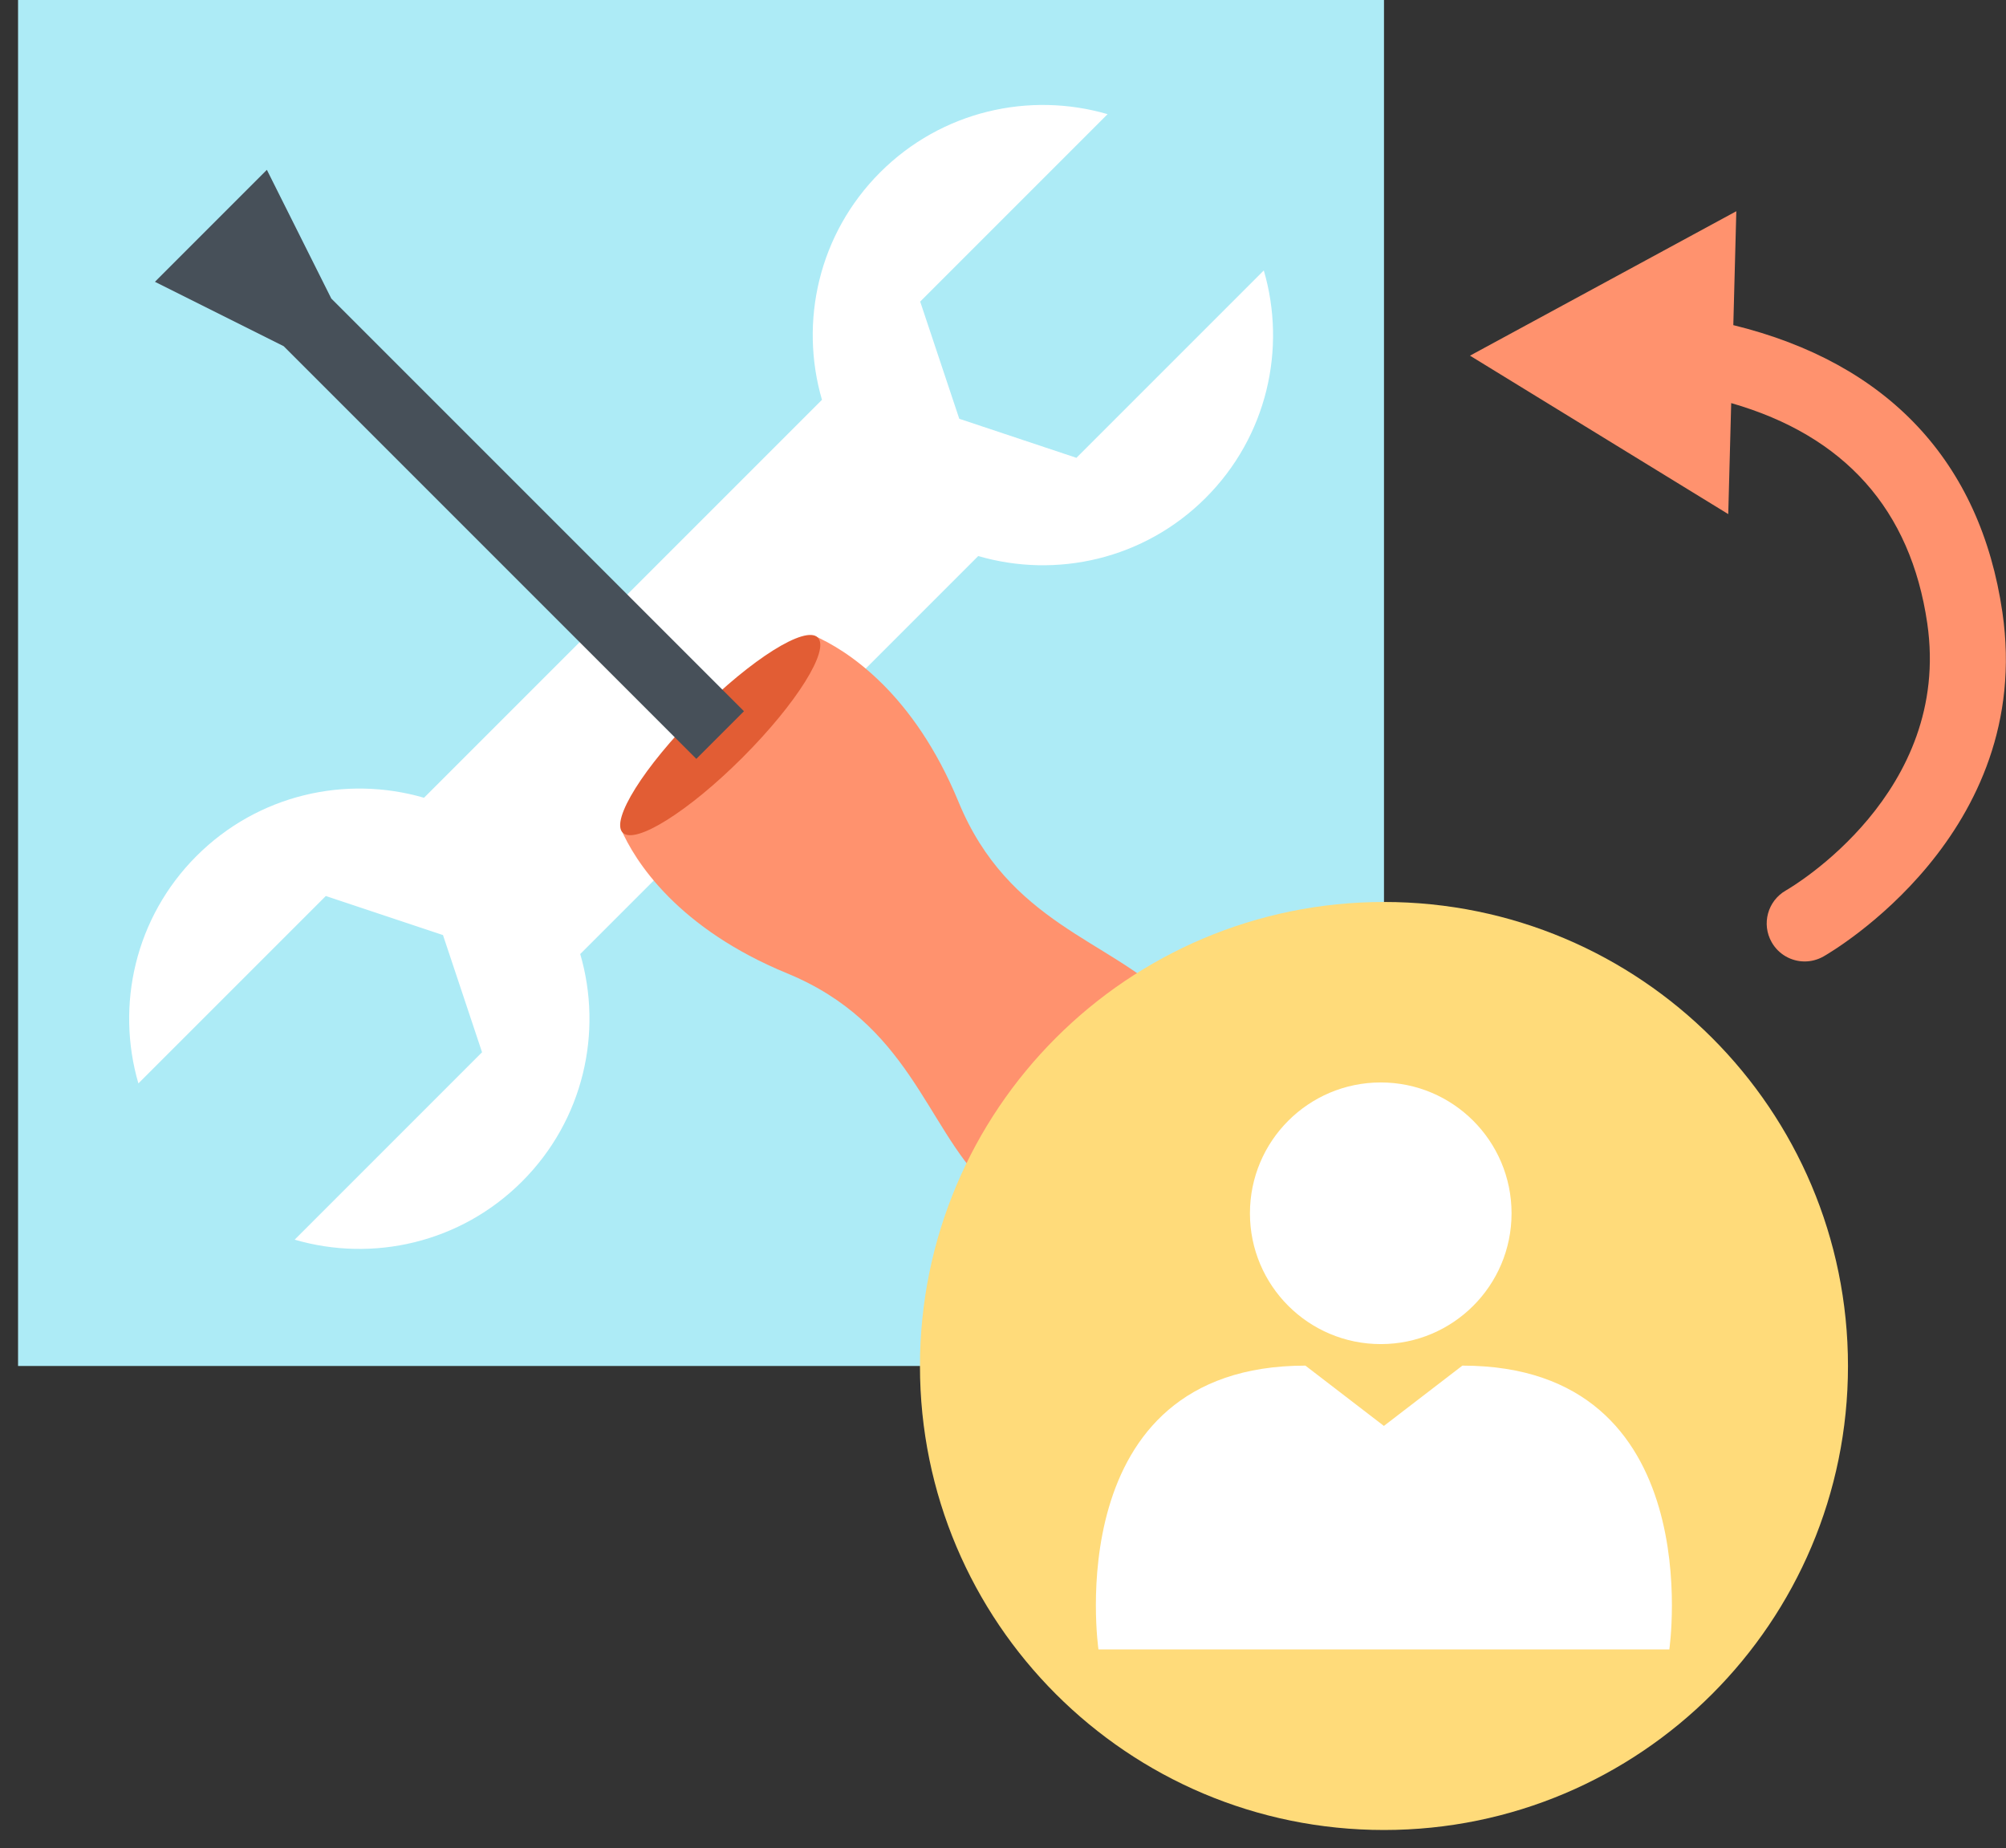
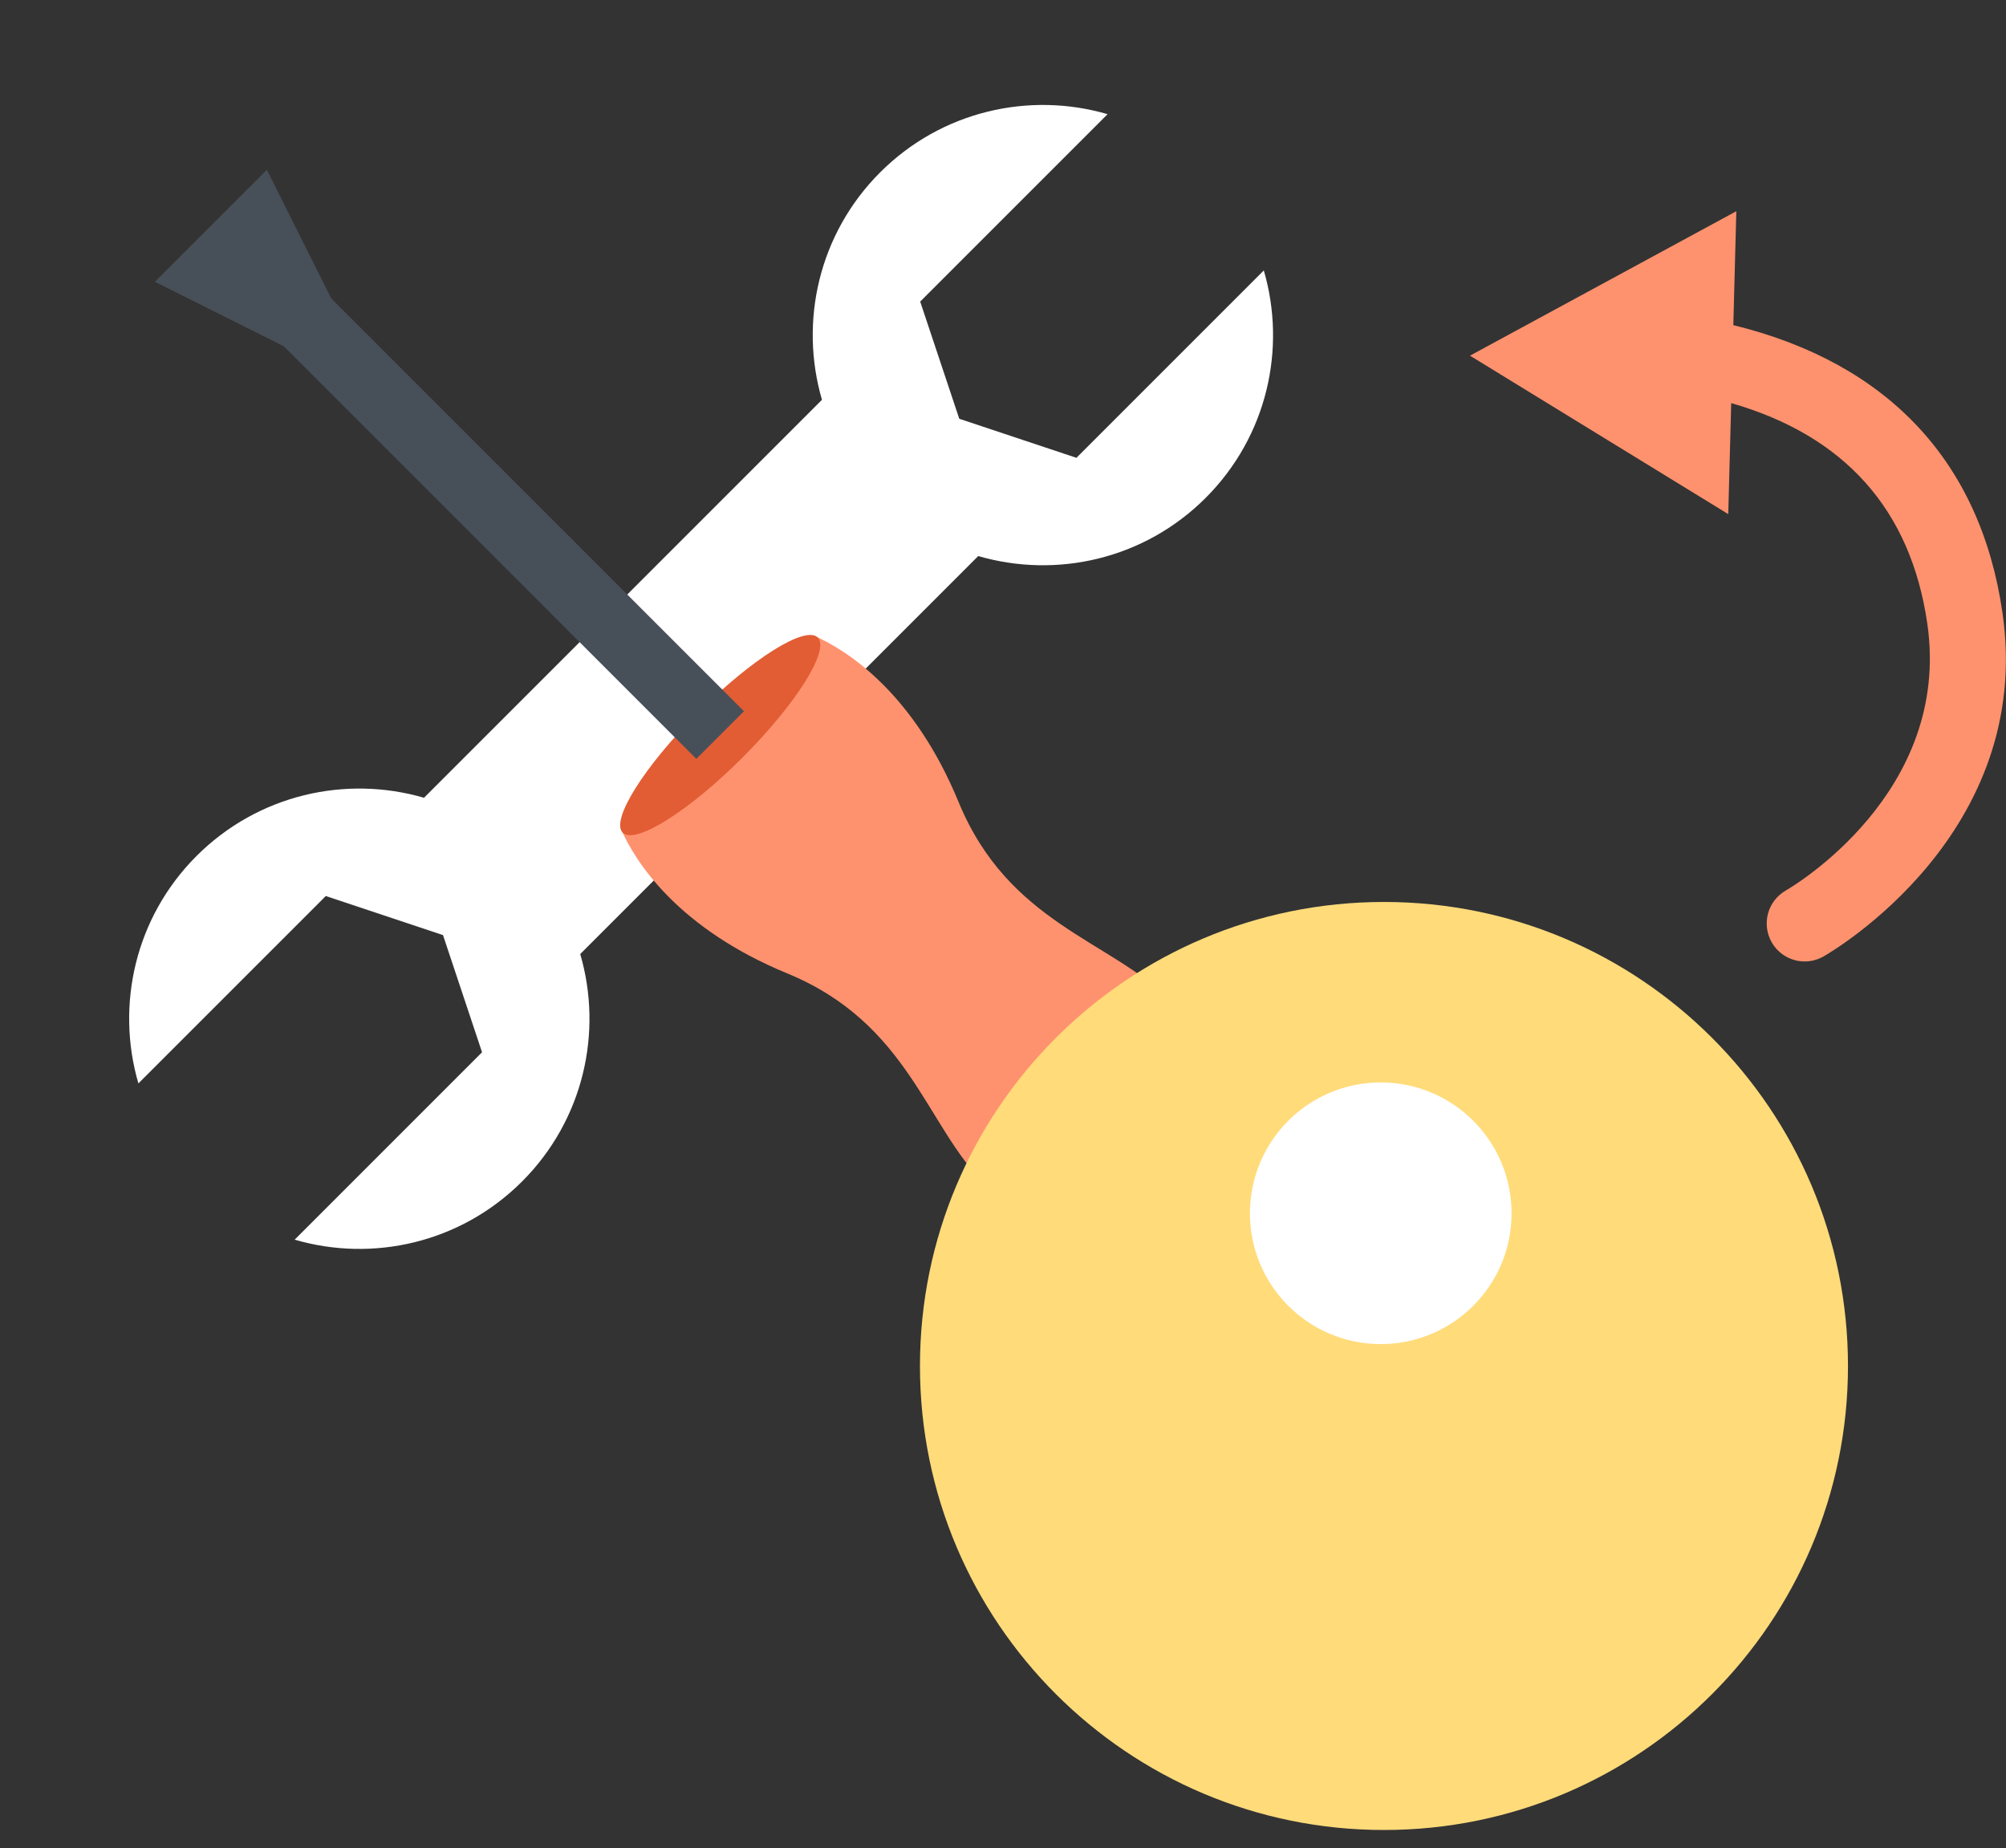
<svg xmlns="http://www.w3.org/2000/svg" width="89" height="82" viewBox="0 0 89 82" fill="none">
  <rect x="0" y="0" width="89" height="82" fill="#333333" stroke="none" />
-   <path d="M61.403 0H0.801V60.602H61.403V0Z" fill="#ADEBF6" />
+   <path d="M61.403 0V60.602H61.403V0Z" fill="#ADEBF6" />
  <path d="M25.743 42.326L43.401 24.669C46.865 25.679 50.761 24.819 53.492 22.088C56.224 19.357 57.084 15.461 56.071 11.998L47.757 20.312L42.56 18.579L40.826 13.38L49.14 5.065C45.676 4.056 41.782 4.915 39.049 7.647C36.318 10.378 35.457 14.273 36.468 17.737L18.812 35.393C15.348 34.384 11.453 35.244 8.72 37.975C5.989 40.706 5.129 44.602 6.14 48.066L14.455 39.752L19.654 41.485L21.387 46.683L13.073 54.998C16.537 56.01 20.43 55.149 23.162 52.417C25.895 49.684 26.755 45.789 25.743 42.326Z" fill="white" />
  <path d="M29.999 40.56L29.964 40.527C29.975 40.538 29.989 40.549 29.999 40.56Z" fill="#FF926E" />
  <path d="M36.275 29.146C35.89 28.974 35.654 28.906 35.654 28.906C36.177 29.43 34.835 31.629 32.629 33.909C32.734 33.807 32.841 33.707 32.945 33.6C34.662 31.885 35.909 30.177 36.275 29.146Z" fill="#FF926E" />
  <path d="M39.242 31.254L39.275 31.287C39.263 31.276 39.252 31.265 39.242 31.254Z" fill="#FF926E" />
  <path d="M29.647 39.778C28.454 38.57 27.843 37.461 27.554 36.802C27.842 37.461 28.453 38.57 29.647 39.778Z" fill="#FF926E" />
  <path d="M36.142 28.214C36.802 28.504 37.911 29.113 39.119 30.309C37.911 29.113 36.803 28.503 36.142 28.214Z" fill="#FF926E" />
  <path d="M39.151 30.342L39.116 30.309C37.908 29.114 36.799 28.504 36.138 28.214C35.758 29.258 34.479 30.998 32.73 32.748C32.622 32.857 32.513 32.959 32.407 33.064C32.301 33.173 32.198 33.279 32.092 33.387C30.341 35.138 28.601 36.416 27.558 36.797C27.847 37.456 28.456 38.565 29.651 39.773L29.685 39.808C30.831 40.956 32.503 42.186 34.921 43.182C40.316 45.4 41.06 49.907 43.704 52.551C47.178 56.026 49.416 54.682 51.624 52.473H51.626L51.816 52.281V52.279C54.026 50.07 55.37 47.834 51.897 44.359C49.252 41.716 44.744 40.97 42.527 35.576C41.53 33.159 40.301 31.489 39.151 30.342Z" fill="#FF926E" />
  <path d="M36.281 28.283C35.732 27.735 33.35 29.229 30.961 31.619C28.572 34.01 27.079 36.393 27.628 36.941C28.176 37.489 30.558 35.995 32.947 33.605C35.337 31.214 36.829 28.831 36.281 28.283Z" fill="#E25D34" />
  <path d="M6.874 12.502L12.586 15.359L30.893 33.667L33.007 31.553L14.699 13.245L11.84 7.534L6.874 12.502Z" fill="#475059" />
  <path d="M61.403 81.188C72.772 81.188 81.989 71.971 81.989 60.602C81.989 49.232 72.772 40.016 61.403 40.016C50.033 40.016 40.816 49.232 40.816 60.602C40.816 71.971 50.033 81.188 61.403 81.188Z" fill="#FFDB7A" />
-   <path d="M64.881 60.586L61.399 63.261L57.917 60.586C46.902 60.586 48.735 73.176 48.735 73.176H74.063C74.064 73.176 75.895 60.586 64.881 60.586Z" fill="white" />
  <path d="M67.063 53.829C67.063 57.034 64.466 59.631 61.261 59.631C58.054 59.631 55.456 57.035 55.456 53.829C55.456 50.621 58.053 48.023 61.261 48.023C64.466 48.025 67.063 50.621 67.063 53.829Z" fill="white" />
  <path d="M88.841 27.168C87.865 20.471 83.747 16.097 76.902 14.425L77.035 9.371L65.219 15.779L76.677 22.808L76.808 17.883C81.847 19.332 84.771 22.61 85.507 27.654C86.601 35.164 79.534 39.334 79.231 39.507C78.425 39.969 78.144 40.995 78.604 41.802C78.914 42.348 79.484 42.655 80.069 42.655C80.352 42.655 80.639 42.582 80.902 42.434C81.284 42.216 90.271 36.982 88.841 27.168Z" fill="#FF926E" />
</svg>